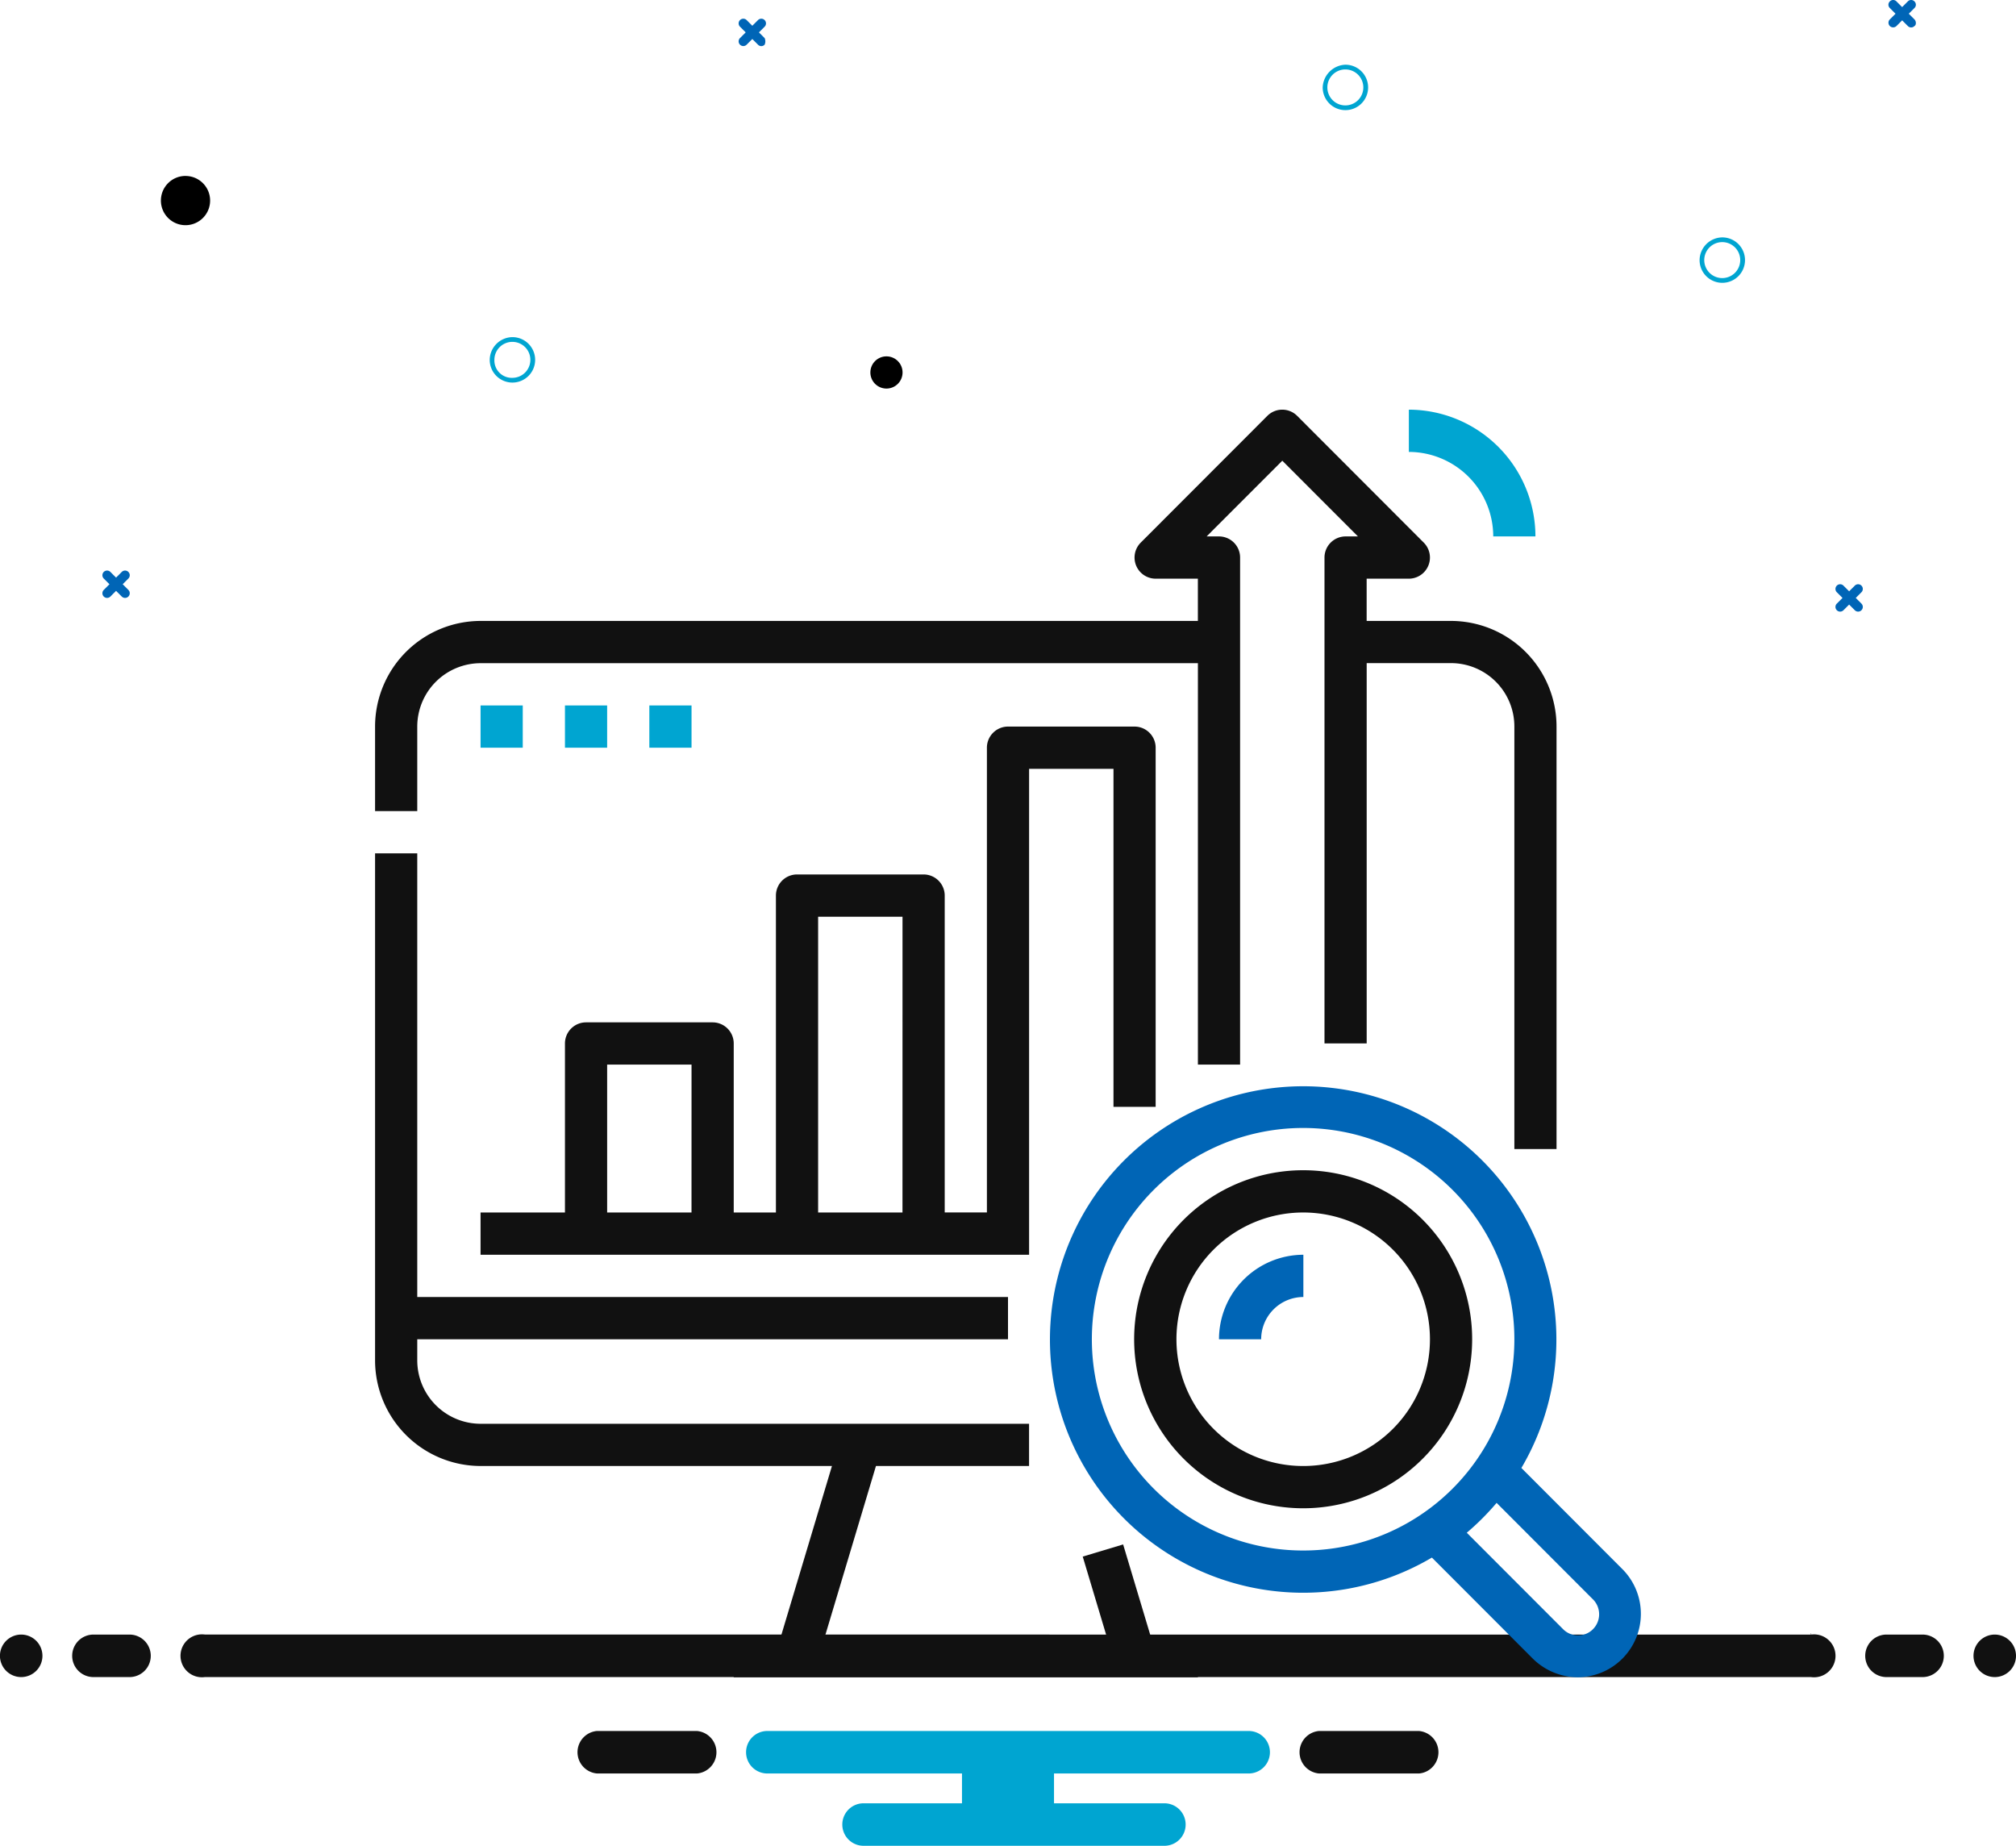
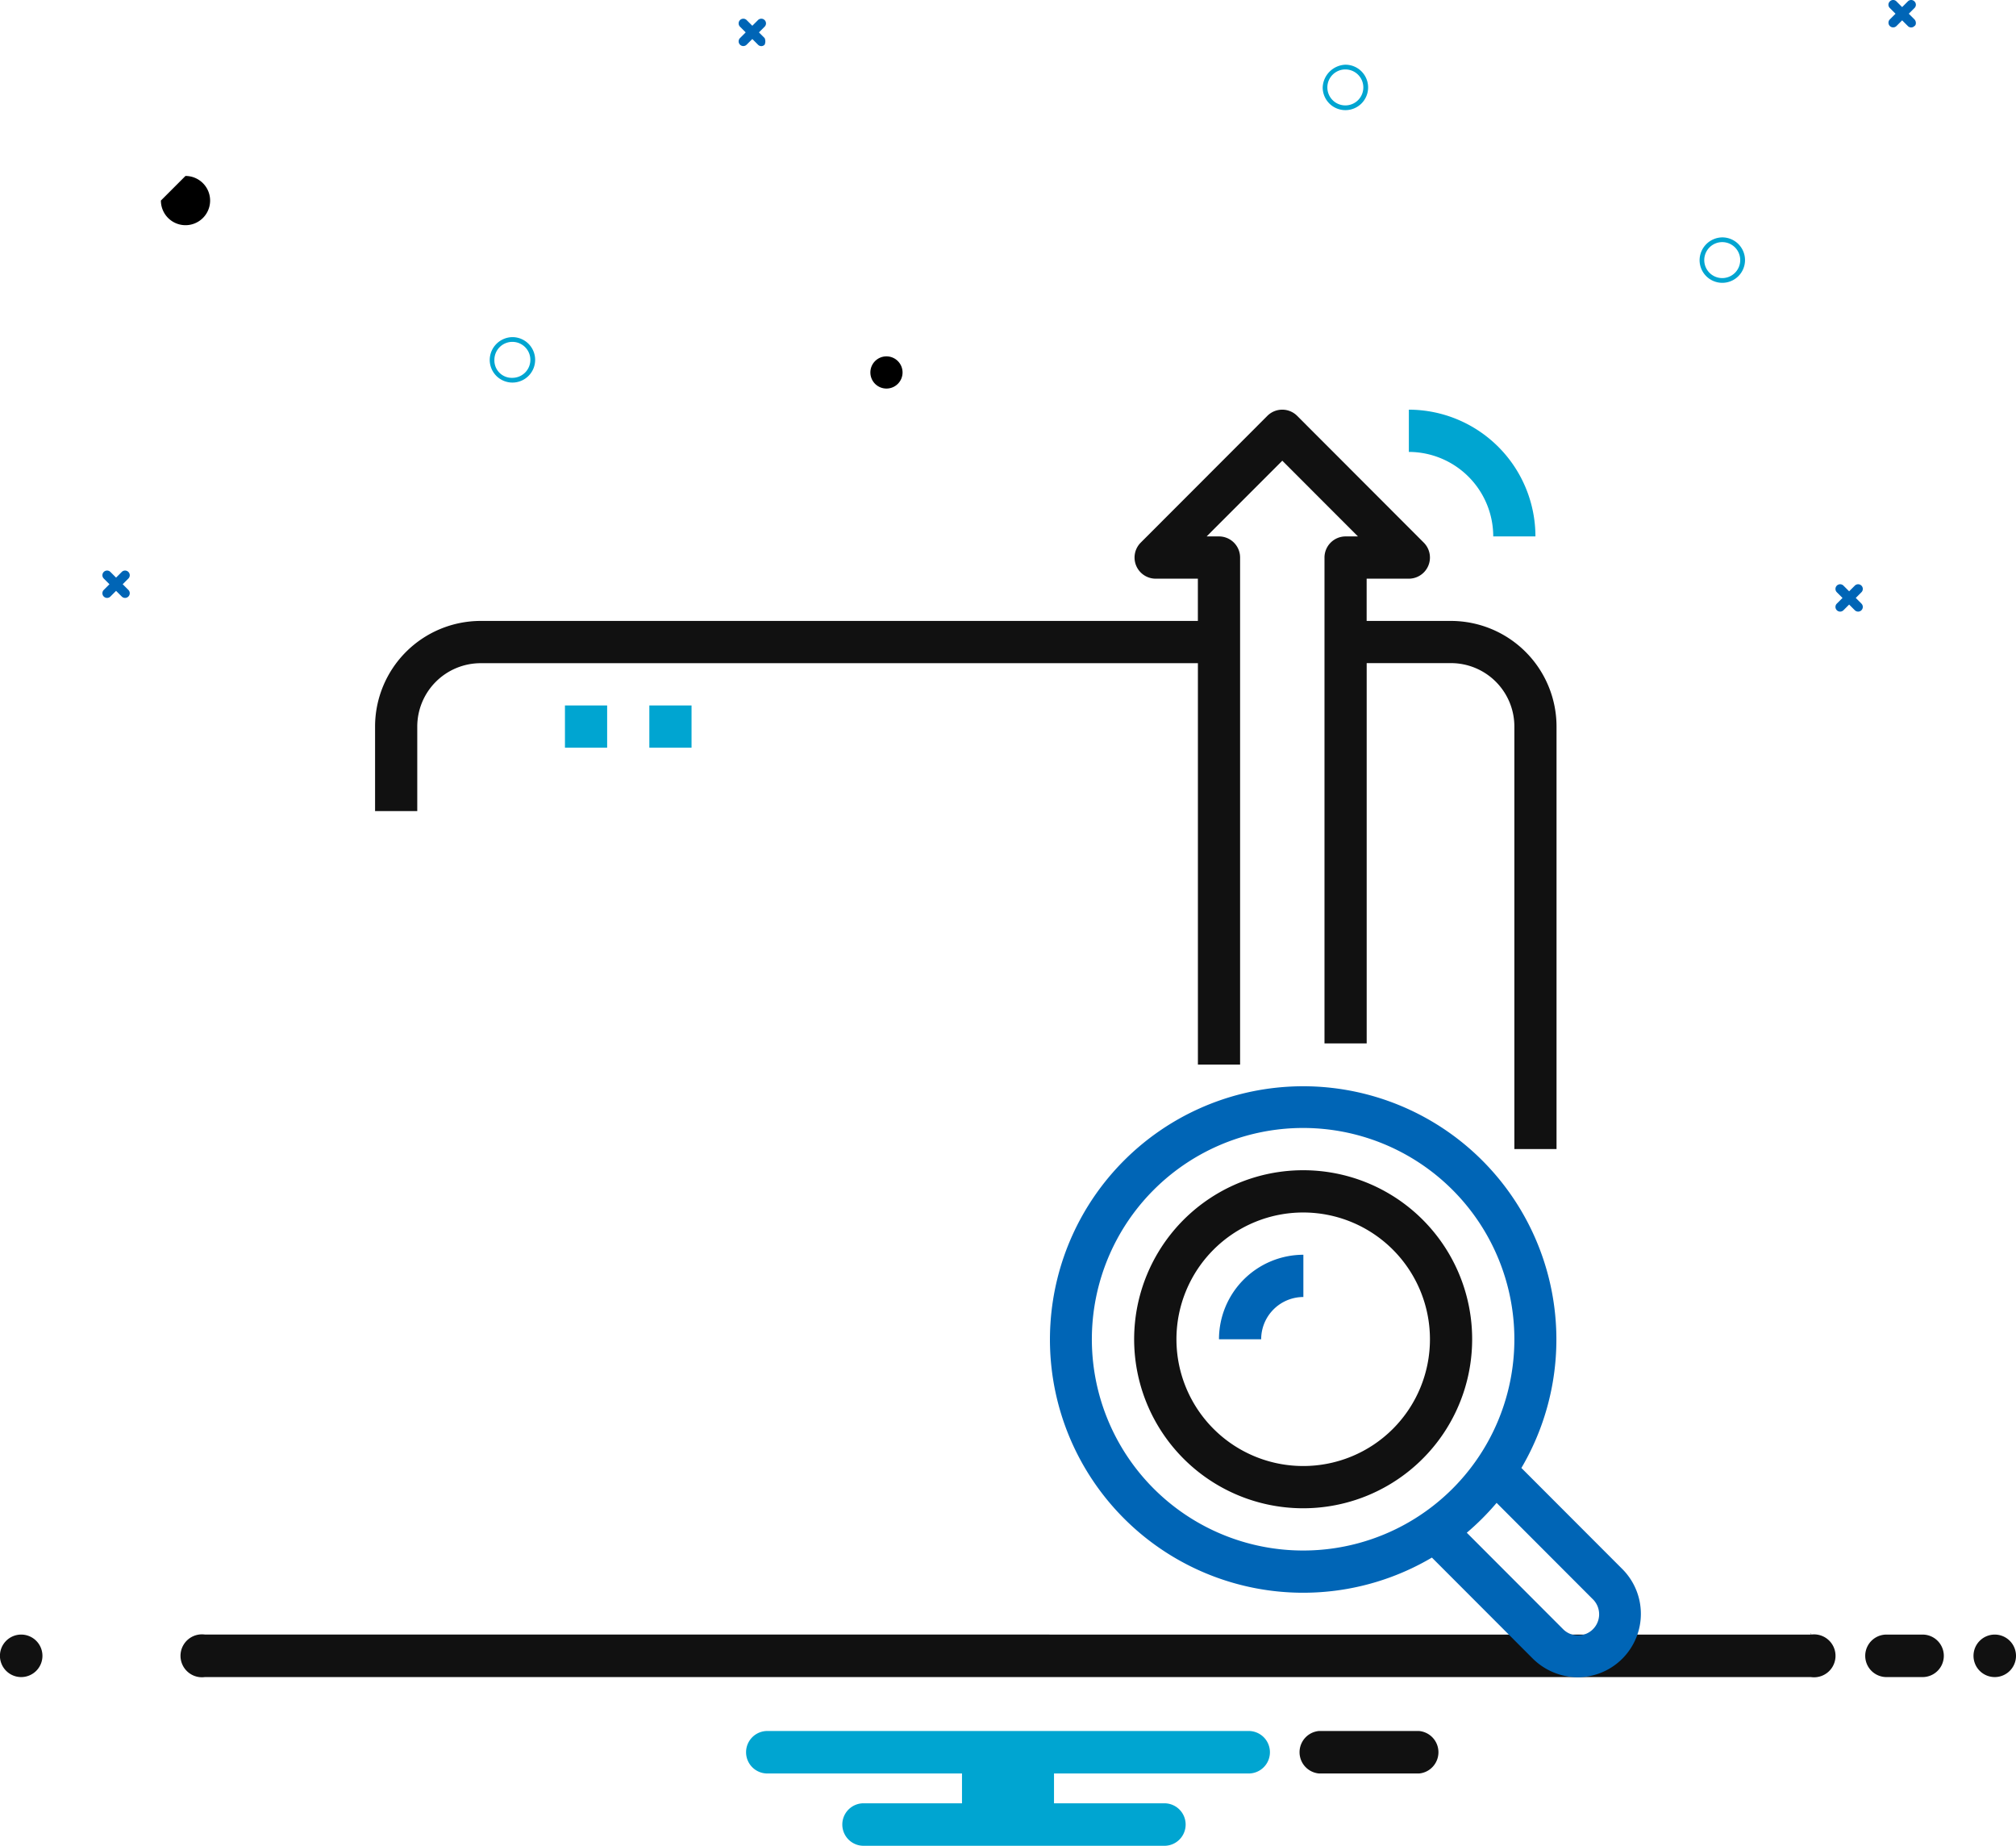
<svg xmlns="http://www.w3.org/2000/svg" width="213" height="195" viewBox="0 0 213 195">
  <defs>
    <clipPath id="clip-path">
      <rect id="Rectangle_2166" data-name="Rectangle 2166" width="213" height="195" fill="none" />
    </clipPath>
  </defs>
  <g id="SEO_Optimized_Stores_copy" data-name="SEO_Optimized_Stores copy" clip-path="url(#clip-path)">
    <path id="Path_66049" data-name="Path 66049" d="M196.67,63.689l-.6-.6.6-.6a.494.494,0,0,0-.7-.7l-.6.6-.6-.6a.494.494,0,0,0-.7.7l.6.6-.6.6a.494.494,0,0,0,.7.7l.6-.6.6.6a.494.494,0,0,0,.7-.7" transform="translate(0 0.08)" fill="#0065b6" />
    <path id="Path_66050" data-name="Path 66050" d="M202.271,2.049l-.6-.6.6-.6a.483.483,0,0,0,0-.7.482.482,0,0,0-.7,0l-.6.6-.6-.6a.482.482,0,0,0-.7,0,.483.483,0,0,0,0,.7l.6.6-.6.6a.494.494,0,0,0,.7.7l.6-.6.6.6a.481.481,0,0,0,.7,0c.2-.1.2-.5,0-.7h0" transform="translate(0 0)" fill="#0065b6" />
    <path id="Path_66051" data-name="Path 66051" d="M80.786,4.018l-.6-.6.6-.6a.494.494,0,0,0-.7-.7l-.6.6-.6-.6a.494.494,0,0,0-.7.7l.6.6-.6.6a.494.494,0,0,0,.7.7l.6-.6.6.6a.481.481,0,0,0,.7,0,.852.852,0,0,0,0-.7" transform="translate(0 0.003)" fill="#0065b6" />
    <path id="Path_66052" data-name="Path 66052" d="M13.564,62.243l-.6-.6.6-.6a.494.494,0,1,0-.7-.7l-.6.6-.6-.6a.494.494,0,1,0-.7.7l.6.6-.6.6a.494.494,0,0,0,.7.7l.6-.6.6.6a.494.494,0,0,0,.7-.7" transform="translate(0 0.079)" fill="#0065b6" />
    <path id="Path_66053" data-name="Path 66053" d="M54.135,35.571a2.4,2.4,0,1,1-2.394,2.4,2.429,2.429,0,0,1,2.394-2.4m0,4.3a1.9,1.9,0,1,0-1.9-1.9,1.836,1.836,0,0,0,1.9,1.9" transform="translate(0 0.046)" fill="#00a5d1" />
    <path id="Path_66054" data-name="Path 66054" d="M181.963,25.046a2.4,2.4,0,1,1-2.394,2.4,2.429,2.429,0,0,1,2.394-2.4m0,4.3a1.9,1.9,0,1,0-1.9-1.9,1.9,1.9,0,0,0,1.9,1.9" transform="translate(0 0.033)" fill="#00a5d1" />
    <path id="Path_66055" data-name="Path 66055" d="M142.142,6.827a2.4,2.4,0,1,1-2.394,2.4,2.5,2.5,0,0,1,2.394-2.4m0,4.3a1.9,1.9,0,1,0-1.9-1.9,1.9,1.9,0,0,0,1.9,1.9" transform="translate(0 0.009)" fill="#00a5d1" />
-     <path id="Path_66056" data-name="Path 66056" d="M19.595,18.566A2.6,2.6,0,1,1,17,21.163a2.6,2.6,0,0,1,2.594-2.6" transform="translate(0 0.024)" />
+     <path id="Path_66056" data-name="Path 66056" d="M19.595,18.566A2.6,2.6,0,1,1,17,21.163" transform="translate(0 0.024)" />
    <path id="Path_66057" data-name="Path 66057" d="M93.659,37.6a1.7,1.7,0,1,1-1.7,1.7,1.7,1.7,0,0,1,1.7-1.7" transform="translate(0 0.049)" />
    <path id="Path_66058" data-name="Path 66058" d="M2.242,172.462a2.245,2.245,0,1,0,2.242,2.245,2.246,2.246,0,0,0-2.242-2.245" transform="translate(0 0.225)" fill="#111" />
-     <path id="Path_66059" data-name="Path 66059" d="M13.685,172.462H9.871a2.245,2.245,0,0,0,0,4.49h3.814a2.245,2.245,0,0,0,0-4.49" transform="translate(0 0.225)" fill="#111" />
    <path id="Path_66060" data-name="Path 66060" d="M199.315,176.952h3.814a2.245,2.245,0,0,0,0-4.49h-3.814a2.245,2.245,0,0,0,0,4.49" transform="translate(0 0.225)" fill="#111" />
    <path id="Path_66061" data-name="Path 66061" d="M210.758,172.462A2.245,2.245,0,1,0,213,174.707a2.246,2.246,0,0,0-2.242-2.245" transform="translate(0 0.225)" fill="#111" />
-     <path id="Path_66062" data-name="Path 66062" d="M73.626,182.633H63.075a2.253,2.253,0,0,0,.023,4.491h10.54a2.253,2.253,0,0,0-.012-4.49" transform="translate(0 0.238)" fill="#111" />
    <path id="Path_66063" data-name="Path 66063" d="M111.361,187.424v-.3h20.568a2.245,2.245,0,0,0,0-4.49H81.071a2.245,2.245,0,0,0,0,4.49h20.568v3.149h-10.4a2.245,2.245,0,0,0,0,4.49h31.785a2.245,2.245,0,0,0,0-4.49H111.361v-2.848Z" transform="translate(0 0.238)" fill="#00a5d1" />
    <path id="Path_66064" data-name="Path 66064" d="M139.385,187.124h10.54a2.222,2.222,0,0,0,1.512-.78,2.253,2.253,0,0,0-1.524-3.71H139.362a2.253,2.253,0,0,0,.023,4.491" transform="translate(0 0.238)" fill="#111" />
    <path id="Path_66065" data-name="Path 66065" d="M110.879,172.462h80.453v-.15h.019l.02.148a2.267,2.267,0,0,1,.586,0,2.267,2.267,0,0,1-.29,4.515,2.791,2.791,0,0,1-.335-.022l-169.7,0a2.417,2.417,0,0,1-.294.019,2.387,2.387,0,0,1-.293-.019,2.267,2.267,0,0,1,.29-4.515,2.79,2.79,0,0,1,.335.022h89.211Z" transform="translate(0 0.225)" fill="#111" />
    <path id="Path_66066" data-name="Path 66066" d="M44.086,85.631H39.628V76.7A11.166,11.166,0,0,1,50.773,65.543h75.788V61.079H122.1a2.232,2.232,0,0,1-1.576-3.81L133.9,43.878a2.227,2.227,0,0,1,3.153,0l13.374,13.391a2.232,2.232,0,0,1-1.576,3.81h-4.458v4.464h8.916A11.165,11.165,0,0,1,164.455,76.7v44.639H160V76.7a6.7,6.7,0,0,0-6.687-6.7h-8.916v40.175h-4.458V58.847a2.231,2.231,0,0,1,2.229-2.232h1.306l-7.993-8-7.994,8h1.306a2.231,2.231,0,0,1,2.229,2.232v53.568h-4.458V70.008H50.773a6.7,6.7,0,0,0-6.687,6.7Z" transform="translate(0 0.056)" fill="#111" />
-     <path id="Path_66067" data-name="Path 66067" d="M50.773,154.761H87.9l-5.35,17.855H77.522v4.465h49.04v-4.465h-5.028l-2.869-9.569-4.269,1.284,2.483,8.287H87.2l5.349-17.856h16.176V150.3H50.773a6.7,6.7,0,0,1-6.687-6.7V141.37H106.5v-4.464H44.086V90.034H39.628V143.6a11.165,11.165,0,0,0,11.145,11.16" transform="translate(0 0.117)" fill="#111" />
-     <path id="Path_66068" data-name="Path 66068" d="M119.874,76.66H106.5a2.231,2.231,0,0,0-2.229,2.232v49.1H99.813V94.515a2.231,2.231,0,0,0-2.229-2.232H84.209a2.231,2.231,0,0,0-2.229,2.232v33.48H77.522V110.14a2.231,2.231,0,0,0-2.229-2.232H61.919a2.231,2.231,0,0,0-2.229,2.232v17.855H50.773v4.464h57.956V81.124h8.916v35.712H122.1V78.892a2.231,2.231,0,0,0-2.229-2.232m-46.81,51.335H64.148V112.372h8.916Zm22.291,0H86.439V96.747h8.916Z" transform="translate(0 0.1)" fill="#111" />
-     <rect id="Rectangle_2163" data-name="Rectangle 2163" width="4.458" height="4.464" transform="translate(50.773 74.528)" fill="#00a5d1" />
    <rect id="Rectangle_2164" data-name="Rectangle 2164" width="4.458" height="4.464" transform="translate(59.69 74.528)" fill="#00a5d1" />
    <rect id="Rectangle_2165" data-name="Rectangle 2165" width="4.458" height="4.464" transform="translate(68.606 74.528)" fill="#00a5d1" />
    <path id="Path_66069" data-name="Path 66069" d="M171.412,165.62l-10.67-10.684a26.754,26.754,0,1,0-9.455,9.467l10.67,10.684a6.821,6.821,0,0,0,4.727,1.962h.013a6.7,6.7,0,0,0,4.715-11.429m-33.706-1.963A22.32,22.32,0,1,1,160,141.337a22.305,22.305,0,0,1-22.291,22.32m30.552,8.355a2.224,2.224,0,0,1-3.148-.082l-10.14-10.152a27.032,27.032,0,0,0,3.151-3.154l10.138,10.152v0c.028.026.055.053.082.081a2.233,2.233,0,0,1-.082,3.153" transform="translate(0 0.149)" fill="#0065b6" />
    <path id="Path_66070" data-name="Path 66070" d="M137.707,123.47a17.856,17.856,0,1,0,17.833,17.856,17.844,17.844,0,0,0-17.833-17.856m0,31.248a13.392,13.392,0,1,1,13.374-13.391,13.383,13.383,0,0,1-13.374,13.391" transform="translate(0 0.161)" fill="#111" />
    <path id="Path_66071" data-name="Path 66071" d="M128.791,141.315h4.458a4.466,4.466,0,0,1,4.458-4.464v-4.464a8.932,8.932,0,0,0-8.916,8.928" transform="translate(0 0.173)" fill="#0065b6" />
    <path id="Path_66072" data-name="Path 66072" d="M157.768,56.615h4.458a13.4,13.4,0,0,0-13.374-13.391v4.464a8.932,8.932,0,0,1,8.916,8.928" transform="translate(0 0.056)" fill="#00a5d1" />
  </g>
</svg>